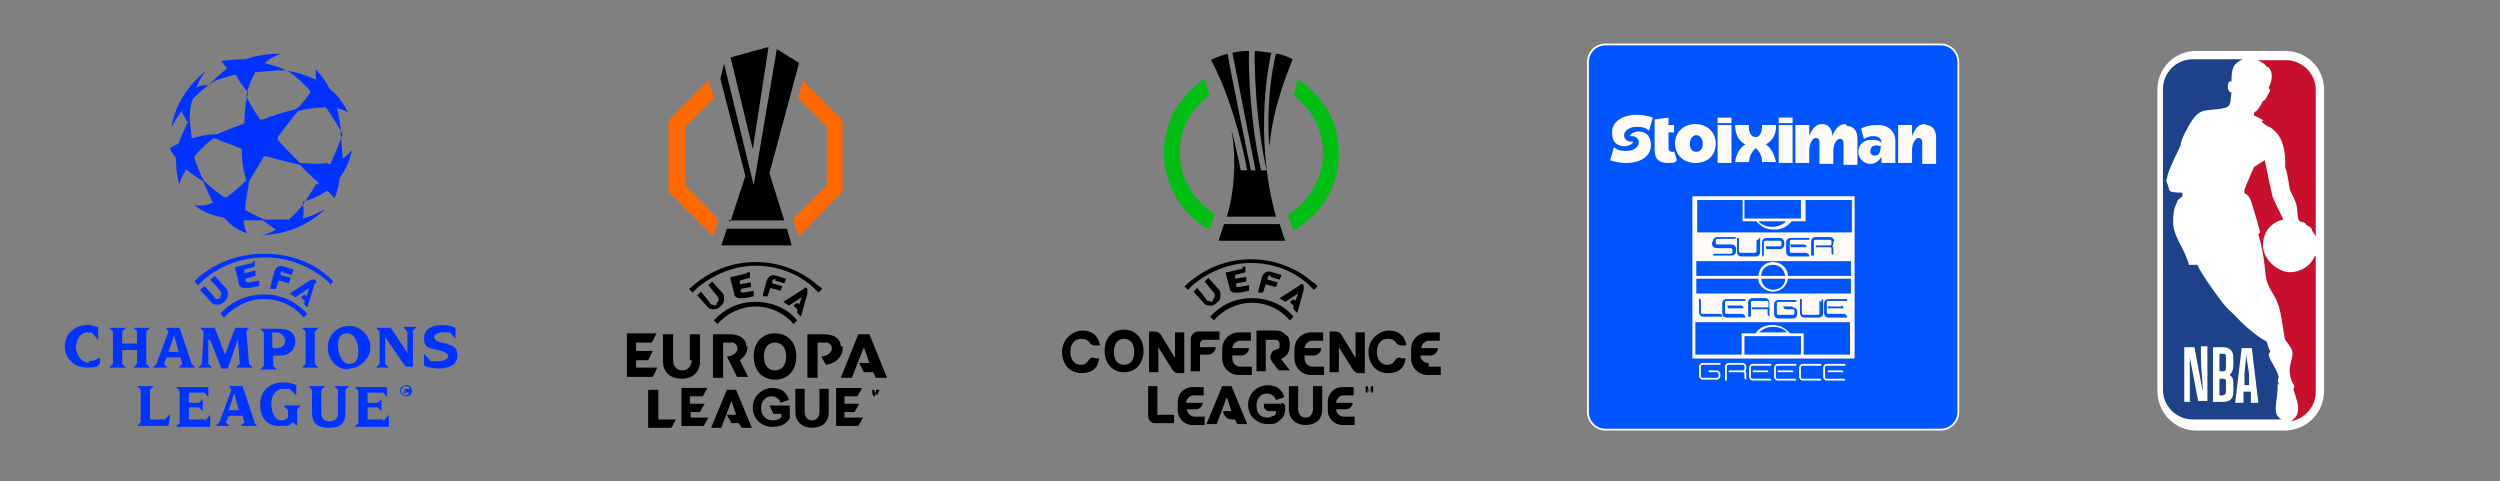
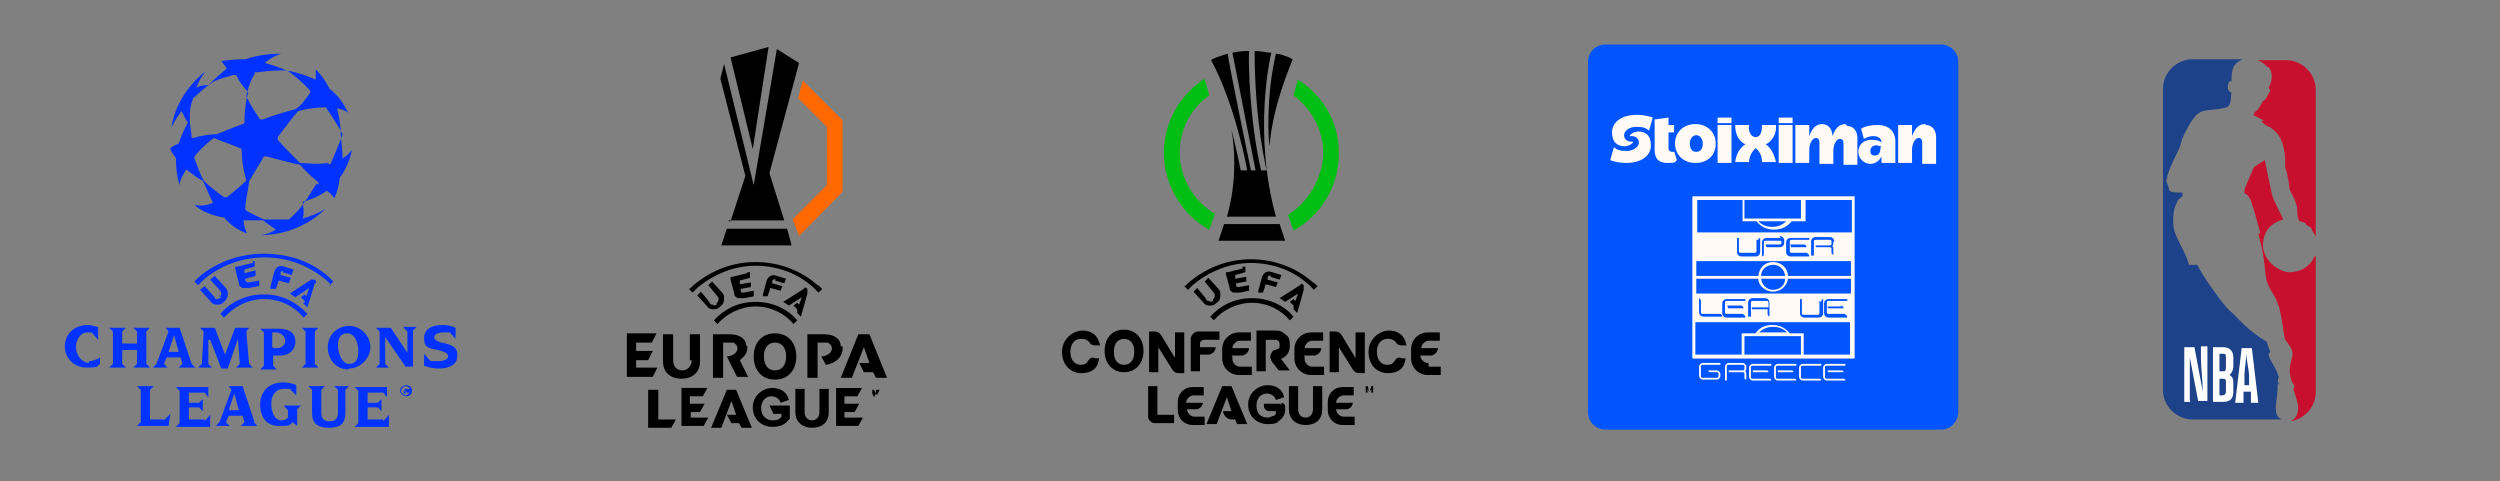
<svg xmlns="http://www.w3.org/2000/svg" id="Layer_1" version="1.1" viewBox="0 0 270 52">
  <rect x="0" y="0" width="270" height="52" fill="#808080" stroke="none" />
  <defs>
    <style>
      .st0 {
        fill: none;
      }

      .st1 {
        fill: #ff6900;
      }

      .st2 {
        fill: #00be14;
      }

      .st3 {
        fill: #05f;
      }

      .st4 {
        fill: #fff;
      }

      .st5 {
        fill: #c8102e;
      }

      .st6 {
        fill: #0232ff;
      }

      .st7 {
        fill: #fffaf5;
      }

      .st8 {
        fill: #1d428a;
      }
    </style>
  </defs>
  <g id="Layer_11" data-name="Layer_1">
    <g id="Layer_1-2">
      <path class="st6" d="M18,39.7h-1.5l.4-.4,1.3-3.5-.3-.4h1.5l1.3,3.9.4.4h-1.8l.4-.4-.2-.7h-1.5l-.3.7.4.4h0ZM18.2,38h1.1l-.5-1.8-.6,1.8ZM48,37.1c-.8-.2-1.1-.4-1.1-.7s.5-.5.9-.5h.8l.6.7h0v-1.2c-.4-.2-.9-.3-1.4-.3-1.1,0-2,.4-2,1.4s.4,1.1,1.5,1.3c.8.2,1.1.4,1.1.7s-.5.5-1,.5h-.9l-.7-.8h0v1.3c.5.2,1.1.3,1.6.3,1.1,0,2-.4,2-1.4s-.6-1.1-1.6-1.4h.2ZM43.6,35.4l.4.4v2.3l-1.8-2.7h-1.6l.4.4v3.5l-.4.4h1.4l-.4-.4v-2.9l2.2,3.2h.8v-3.9l.4-.4h-1.4ZM43.9,42.3l.2.4h0l-.2-.4h-.2v.4h0v-.7h.3c.2,0,.3,0,.3.2s0,.2-.2.2h-.2,0ZM43.8,42.2h.2-.4v.3h.2v-.3ZM44.5,42.2c0,.4-.3.6-.6.6s-.7-.3-.7-.6.3-.6.7-.6.6.3.6.6ZM44.3,42.2c0-.4-.3-.5-.5-.5s-.5.3-.5.5.3.5.5.5.5-.3.5-.5ZM36.1,41.7l.4.4v2.5c0,.7-.4.9-.9.9s-.9-.2-.9-.9v-2.5l.4-.4h-1.8l.4.4v2.5c0,1.1.6,1.6,1.8,1.6s1.8-.4,1.8-1.6v-2.5l.4-.4h-1.6ZM37.6,39.9c-1.3,0-2.2-1.1-2.2-2.4s1-2.3,2.3-2.3,2.3,1.1,2.3,2.3-1.1,2.3-2.3,2.3h0ZM38.7,37.9c0-.7-.3-1.9-1.2-1.9s-1,.8-1,1.3c0,.8.4,2,1.2,2s1-.6,1-1.3h0ZM28.5,39.4v-3.5l-.4-.4h2c1.2,0,1.8.5,1.8,1.4s-.7,1.5-1.6,1.5-.6,0-.8,0v1.1l.4.4h-1.8l.4-.4h0v-.2h0ZM29.5,37.6h.4c.6,0,.9-.4.9-.8s-.4-.9-1-.9h-.4v1.6h.1ZM30.7,43.9l.4.4v.8c-.2.2-.4.3-.7.3-.8,0-1.1-1-1.1-1.8s.4-1.6,1.3-1.6.5,0,.7,0l.7.7h0v-1.1c-.4-.2-.9-.3-1.4-.3-1.5,0-2.5.9-2.5,2.4s.8,2.3,2,2.3,1.1,0,1.5-.4l.5.4h0v-1.8l.4-.4h-1.8ZM34.4,39.7l-.4-.4v-3.5l.4-.4h-1.8l.4.4v3.5l-.4.4h1.8ZM9.7,39.2c-.9,0-1.5-.9-1.5-1.7s.5-1.6,1.2-1.6.4,0,.5,0l.7.8h0v-1.4c-.3,0-.7-.2-1.1-.2-1.6,0-2.5,1.1-2.5,2.3s.9,2.3,2.4,2.3,1-.2,1.4-.4v-.7h0c-.4.3-.9.4-1.2.4h0v.2s.1,0,.1,0ZM27.4,45.6l.4.4h-1.8l.4-.4-.2-.7h-1.5l-.3.7.4.4h-1.5l.4-.4,1.3-3.5-.3-.4h1.5l1.3,3.9h0v.2-.2h0ZM25.8,44.3l-.5-1.8-.6,1.8h1.1ZM41.4,45.3h-1.7v-1.3h1.1l.4.4h0v-1.3h0l-.4.4h-1.1v-1.1h1.7l.4.5h0v-1.1h-3.5l.4.4v3.5l-.4.4h3.7v-1.3h0l-.6.7h0v-.2h0ZM14.4,39.7h1.8l-.4-.4v-3.5l.4-.4h-1.8l.4.4v1.3h-1.6v-1.3l.4-.4h-1.8l.4.4v3.5l-.4.4h1.8l-.4-.4v-1.5h1.6v1.5l-.4.4h0v-.2s0,.2,0,.2ZM17.7,45.3h-1.5v-3.2l.4-.4h-1.8l.4.4v3.5l-.4.4h3.4l.2-1.3h0l-.7.7h0ZM22.7,36.7l1.2,3.1h.7l1.1-3.2.2,2.7-.4.4h1.8l-.4-.4-.3-3.5.3-.4h-1.5l-1.1,2.9-1.1-2.9h-1.6l.4.4-.2,3.5-.4.4h1.5l-.4-.4v-2.6s.2,0,.2,0ZM22.1,45.3h-1.7v-1.3h1.1l.4.4h0v-1.3h0l-.4.4h-1.1v-1.1h1.7l.4.5h0v-1.1h-3.5l.4.4v3.5l-.4.4h3.7v-1.3h0l-.6.7h0v-.2h0ZM32.9,32.9v-.4l-.4-.4.4-.3.2.2.3-.9-1.5,1-.6-.4,2.3-1.5h.4c.2.2.2.4,0,.4l-.8,2.6-.5-.5h.4l-.2.2ZM35.6,30.8l.4-.4c-.2-.2-.4-.4-.5-.5-1.9-1.7-4.4-2.5-7-2.5s-5.1.9-7,2.5l-.5.5.4.4.5-.5c1.8-1.6,4.2-2.5,6.7-2.5s4.8.9,6.7,2.5c.2.2.4.4.5.5h-.2ZM30.5,29.4l1,.3.2-.6-1-.3c-.5-.2-.9,0-1.1.6l-.4,1.6v.2h.6l.3-.9,1.1.3.2-.6-1.1-.3v-.2c0-.2.2-.3.4-.2h-.2ZM27.3,28.4l-1.7.4h-.2v.2l.4,1.6c0,.3.2.4.4.5h.7l1.1-.2v-.6l-1.1.2c-.2,0-.3,0-.4-.2v-.2l1.1-.3v-.6l-1.2.3v-.4l1.1-.3v-.6h-.2s0,.2,0,.2ZM23.9,32.1s-.3.2-.4.2c-.2,0-.3,0-.4-.3l-1-1.1-.5.4,1.1,1.2c.2.3.4.4.7.4h0c.3,0,.5,0,.8-.3s.4-.5.4-.8,0-.5-.3-.8l-1.1-1.2-.5.4,1,1.1h0c.2.2.2.4.2.4,0,0,0,.3-.2.4h0v-.2h0s.2.2.2.2ZM28.4,31.8c-1.9,0-3.6.9-4.6,2.1l.4.4c1-1.1,2.5-2,4.3-2s3.3.8,4.3,2l.4-.4c-1.1-1.2-2.7-2.1-4.6-2.1,0,0-.2,0-.2,0ZM37,17.2h0c0-1.1-.2-2.3-.2-2.7,0-1.1-.2-2-.4-2.8h0c1,.2,1.2.5,1.2.5-.5-1.1-1.2-2-2-2.6-.7-1.4-1.5-2.1-1.5-2.1v1.1h0c-1.3-.6-2.6-.9-3.2-1-.8-.4-1.7-.6-2.3-.8h0c.9-.8,1.8-1,1.8-1-1.5,0-2.7.2-3.9.6-1.6,0-2.6.2-2.6.2,0,0,.4.5.6.8h0c-1,.8-1.8,1.6-2,1.8-.4,0-.9,0-1.3.3h0c.4-1.1,1-1.8,1-1.8,0,0-3.1,2.2-3.7,6.1,0,0,.3-.7,1.1-1.8h0c.3.5.5,1.1.7,1.2-.4.8-.8,1.6-1,2.3h0c-.7.3-.9.5-.9.5,0,.4.4.7.6,1.1h0c0,1.8.4,2.9.4,2.9,0-.6.4-1.1.7-1.7h0c.7.5,1.4,1.1,1.8,1.2.2.4.6,1.4,1.1,2.4h0c-.7.3-1.4.4-2,.2,0,0,.8,1,3.2,1.4.7.8,1.5,1.4,2.5,1.7,0,0-.3-.4-.4-1.4h2.1c.3.2.8.6,1.4,1h0c-1,.6-1.7.6-1.7.6,4.4,0,7-2.8,7-2.8-.7.4-1.6.8-2.4,1h0c.2-.7,0-1.5,0-1.8,1.1-.3,1.9-.7,2.6-1.2h0c.3.2.5.4.8.8,0,0,.4-.6.6-2.2,1.1-1.5,1.3-3,1.3-3-.3.4-.7.8-1.2,1,0,0,.2,0,.2,0ZM27.6,7.8h.2c1.4-.2,2.7-.2,3.2-.2.9.6,1.8,1.4,2.5,2.2v.2c-.5.8-1.2,1.6-1.6,1.8-1.2.3-2.5.7-3.5,1.1h-.3c-.8-1.1-1.3-2.1-1.5-2.5.2-1,.5-1.8.9-2.4h0v-.2h.1ZM20.7,15c0-.7-.2-1.5-.2-1.9,0-.8,0-1.6.3-2.3,0,0,0-.2.2-.3.4-.4,1.2-1.1,1.8-1.5.4-.4,1.8-.7,2.4-.9h.3s.2.3.2.4c.4.7.9,1.2,1.1,1.5-.3,1.1-.4,2.2-.4,3.2,0,0,0,.2-.2.2-1.4.5-2.5,1-2.8,1.1-1,0-1.8.2-2.5.4h-.2,0ZM24.5,21.3h-.3c-.7-.5-1.5-1.1-2.2-1.8-.4-.7-.7-1.6-1-2.4v-.2c.8-1,1.8-1.8,2.1-2,.9.4,1.9.7,2.8,1.1,0,0,.2,0,.2.2,0,1.6.4,2.9.5,3.3-.4.4-1.2,1.1-2.1,1.8h0ZM34.2,19.8c-.7,1.1-1.1,1.8-1.3,2-.2.4-.8,1.1-1.7,1.9h-2.7c-.4-.2-1.1-.5-2-1v-.3c0-.7.3-1.8.4-2.8.5-.9,1.1-1.8,1.6-2.7h.3c1.6.4,3,.8,3.6.9.8.9,1.5,1.5,2,1.9h0v.2h-.2,0ZM35.4,17.6h0c-1.2.2-2.5,0-3,0-.9-.9-1.8-1.8-2.4-2.5v-.3c1-1.3,1.8-2.4,2.2-2.8,1.1-.3,2.1-.4,2.8-.4h.2c.9,1.3,1.6,2.5,1.8,2.9-.4,1.1-.9,2.3-1.3,3.2h-.3Z" />
      <g>
        <g>
          <path d="M82.9,5.1l-4,1.1,2.4,9.9,1.7-11h0ZM78.5,24.7l-.6,1.8h7.6l-.5-1.8h-6.5ZM78.7,23.8h6l-1.6-5.1,3.2-11.9-2.4-1.5-2.5,14.7-3.2-13.1-.4,1.6,2.7,10.5-1.6,4.9h-.2Z" />
-           <polygon class="st1" points="74 20 74 13.7 77.1 10.6 76.5 8.7 72.2 13 72.2 20.7 77 25.5 77.6 23.7 74 20" />
          <polygon class="st1" points="89.3 20 89.3 13.7 86.2 10.6 86.7 8.7 91 13 91 20.7 86.3 25.5 85.6 23.7 89.3 20" />
        </g>
        <g>
          <g>
            <path d="M83.7,36c-1.4,0-2.3,1-2.3,2.5s.9,2.5,2.3,2.5,2.3-1,2.3-2.5-.9-2.5-2.3-2.5ZM83.7,40c-.7,0-1.2-.5-1.2-1.5s.5-1.5,1.2-1.5,1.2.5,1.2,1.5-.5,1.5-1.2,1.5ZM68.7,38.9h1.3l.5-1h-1.8v-.9h1.7l.5-1h-3.2v4.7h2.8l.5-1h-2.3v-1h0v.2ZM74.7,38.9c0,.6-.4,1.1-1,1.1s-1-.4-1-1.1v-2.8h-1.1v2.9c0,1.3.9,1.9,2,1.9s2-.6,2-1.9v-2.9h-1.1v2.8h.2ZM80.6,37.4c0-.8-.7-1.3-1.8-1.3h-1.8v4.7h1.1v-3.8h1.1c.8.4.5,1.4-.7,1.5l1.1,2.2h1.2l-.9-1.8c.5-.4.9-.8.8-1.6h0ZM90.8,37.4c0-.8-.7-1.3-1.8-1.3h-1.8v4.7h1.1v-3.8h1.1c.8.4.5,1.4-.7,1.5l.5.9c1.3-.2,1.9-1.1,1.8-2,0,0-.2,0-.2,0ZM93.8,36.1h-1.1l-1.9,4.7h1.2l1.3-3.3.6,1.7h-1.1l.5,1h1l.3.6h1.2l-1.9-4.7h0Z" />
            <path d="M93.7,42.2h.3v.6h0v-.6h.3-.6ZM95,42.1l-.3.6-.3-.6h-.2v.8h0v-.4l.2.4h0l.2-.4v.4h0v-.8h-.2.6Z" />
            <path d="M83.5,44.7h.9v.3c-.2.3-.5.4-1,.4s-1.2-.4-1.2-1.3.6-1.3,1.1-1.3.9.3,1,.7l.9-.3c-.2-.8-.8-1.3-1.8-1.3s-2.1.8-2.1,2.1,1,2.1,2.1,2.1,1.5-.4,1.9-.9v-1.4h-2.2l.4.8h0ZM71,42.1h-1v4.1h2.5l.5-.9h-1.9v-3.2h0ZM74.5,44.5h1.1l.5-.9h-1.6v-.8h1.4l.5-.9h-2.8v4.1h2.4l.5-.9h-1.9v-.8h-.2v.2h0ZM91.2,45.3v-.8h1.1l.5-.9h-1.6v-.8h1.4l.5-.9h-2.8v4.1h2.4l.5-.9h-2.1v.2h0ZM88.5,44.5c0,.5-.3.9-.8.9s-.8-.4-.8-.9v-2.5h-1v2.5c0,1.1.8,1.7,1.8,1.7s1.8-.5,1.8-1.7v-2.5h-1v2.5h0ZM78.5,42.1l-1.7,4.1h1.1l1.1-2.9.5,1.5h-1l.5.9h.8l.3.5h1.1l-1.7-4.1h-1.1,0Z" />
          </g>
          <path d="M77.4,32.9s-.3.2-.4,0c-.2,0-.3,0-.4-.3l-.9-1.1-.4.4,1,1.1c.2.3.4.4.7.4h0c.3,0,.5,0,.8-.3s.4-.4.4-.8,0-.5-.3-.8l-1-1.1-.4.4.9,1.1h0c.2.2.2.3.2.4s0,.3-.2.4h0s0,.2,0,.2ZM81.6,33.1c1.7,0,3.2.8,4.1,1.9l.4-.4c-1-1.2-2.6-2-4.5-2s-3.4.8-4.5,2l.4.4c.9-1.1,2.5-1.9,4.1-1.9h0ZM75.3,31.1c1.8-1.5,4-2.4,6.3-2.4s4.6.8,6.3,2.4c.2.2.4.4.5.5l.4-.4c-.2-.2-.4-.4-.5-.4-1.8-1.6-4.2-2.5-6.7-2.5s-4.8.9-6.7,2.5c-.2.2-.4.4-.5.4l.4.4c.2-.2.4-.4.5-.5h0ZM87.2,31.6v-.4h0c-.2-.2-.3-.2-.4,0l-2.2,1.4.6.4,1.4-.9-.3.8-.2-.2-.4.3.4.4v.4l.4.4.7-2.5h-.3.3ZM80.7,29.5l-1.6.4h-.2v.3l.4,1.5c0,.3.2.4.4.5h.7l1-.2v-.6l-1.1.2c-.2,0-.3,0-.3-.2v-.2l1.1-.2v-.5l-1.2.2v-.4l1.1-.3v-.6h-.3v.2h0ZM83.7,30.3l1,.3.2-.5-1-.3c-.5-.2-.9,0-1.1.5l-.4,1.5v.2h.5l.3-.9,1.1.3.2-.5-1.1-.3v-.2c0-.2.2-.3.4-.2h0Z" />
        </g>
      </g>
      <g>
        <g>
          <path d="M132.2,24.2l-.6,1.8h7.2l-.6-1.8h-6,0ZM134,18.4c-.4-2-1-4.4-1-4.4.9,5.3-.5,9.4-.5,9.4h5.3c-2.5-9.1-.6-17.3-.5-17.7-.4,0-1.2-.2-1.8-.2,0,7.8,1.3,12.9,1.3,12.9h-.6c-1.2-5.1-1.4-11.5-1.3-12.9-1.1,0-1.8.2-1.8.2l2.5,12.7h-.5s-2.5-12-2.5-12.6c-1,.3-1.6.5-1.8.7,2.7,5,3.9,11.9,3.9,11.9h-.7,0ZM137.1,15.8c.4-4.7,2.4-9,2.5-9.4-.7-.4-1.5-.6-1.8-.6-1.1,4.7-.8,9.3-.7,10h0Z" />
          <path class="st2" d="M127.4,16.5c0-2.5,1.2-4.8,3.2-6.2l-.5-1.8c-2.6,1.7-4.4,4.6-4.4,8s1.9,6.7,4.9,8.3l.6-1.7c-2.3-1.4-3.8-3.9-3.8-6.7h0ZM140.2,8.5l-.5,1.8c1.9,1.4,3.2,3.7,3.2,6.2s-1.5,5.3-3.8,6.7l.6,1.7c2.9-1.6,4.9-4.7,4.9-8.3s-1.8-6.3-4.4-8h0Z" />
        </g>
        <g>
          <path d="M128.6,36.5v3.6h1v-1.8h.9c.4,0,.8-.4.8-.8h-1.7v-.4c0-.2.2-.4.4-.4h1.7v-.9h-2.3c-.4,0-.8.4-.8.8h0ZM121.4,35.6c-1.3,0-2.1.9-2.1,2.3s.9,2.3,2.1,2.3,2.1-.9,2.1-2.3-.9-2.3-2.1-2.3ZM121.4,39.4c-.6,0-1.1-.4-1.1-1.4s.5-1.4,1.1-1.4,1.1.4,1.1,1.4-.5,1.4-1.1,1.4ZM126.8,38.5l-1.4-2.3c-.2-.3-.4-.4-.8-.4h-.5v4.4h1v-2.7l1.5,2.4c.2.3.4.4.7.4h.6v-4.4h-1v2.7h0ZM146.3,38.5l-1.4-2.3c-.2-.3-.4-.4-.8-.4h-.5v4.4h1v-2.7l1.5,2.4c.2.3.4.4.7.4h.6v-4.4h-1v2.7h-.1ZM116.9,36.6c.4,0,.6.2.8.4,0,.2.4.3.5.3h.6c-.2-1.1-.9-1.6-1.9-1.6s-2.2.9-2.2,2.3.9,2.3,2.1,2.3,1.8-.6,1.9-1.6h-.4c-.4-.2-.6,0-.8.3s-.4.4-.8.4c-.6,0-1.1-.5-1.1-1.4s.5-1.4,1.1-1.4h.2ZM150,36.6c.4,0,.6.2.8.4,0,.2.4.3.5.3h.6c-.2-1.1-.9-1.6-1.9-1.6s-2.2.9-2.2,2.3.9,2.3,2.1,2.3,1.8-.6,1.9-1.6h-.4c-.4-.2-.6,0-.8.3s-.4.4-.8.4c-.6,0-1.1-.5-1.1-1.4s.5-1.4,1.1-1.4h.2,0ZM138.3,38.8c.4-.2,1-.5,1-1.5s-.3-1-.5-1.2c-.3-.3-.6-.4-1-.4h-2.1v4.4h1v-3.4h1.1s.4,0,.4.5,0,.4-.5.6c-.3,0-.4.4-.5.6,0,.3,0,.4.2.7l.7.9h1.2l-1-1.3h0ZM133,38.4h1.1c.4,0,.8-.4.8-.8h-1.8c0-.4.4-.8.8-.8h1.2v-.9h-1.3c-1,0-1.8.8-1.8,1.8v1c0,1,.8,1.8,1.8,1.8h1.4v-.9h-1.3c-.4,0-.8-.4-.8-.8v-.3h0ZM140.8,38.4h1.1c.4,0,.8-.4.8-.8h-1.8c0-.4.4-.8.8-.8h1.2v-.9h-1.3c-1,0-1.8.8-1.8,1.8v1c0,1,.8,1.8,1.8,1.8h1.4v-.9h-1.3c-.4,0-.8-.4-.8-.8v-.3h0ZM154.2,39.2c-.4,0-.8-.4-.8-.8h1.1c.4,0,.8-.4.8-.8h-1.8c0-.4.4-.8.8-.8h1.2v-.9h-1.3c-1,0-1.8.8-1.8,1.8v1c0,1,.8,1.8,1.8,1.8h1.4v-.9h-1.3v-.3h0Z" />
          <path d="M131,32.5s-.3.2-.4,0c-.2,0-.3,0-.4-.3l-.9-1.1-.4.4,1,1.1c.2.3.4.4.7.4h0c.3,0,.5,0,.8-.3.3-.2.4-.4.4-.8s0-.5-.3-.8l-1-1.1-.4.4.9,1.1h0c.2.2.2.3.2.4s0,.3-.2.4h0v.2h0ZM135.2,32.7c1.7,0,3.2.8,4.1,1.9l.4-.4c-1-1.2-2.6-2-4.5-2s-3.4.8-4.5,2l.4.4c.9-1.1,2.5-1.9,4.1-1.9h0ZM128.8,30.8c1.8-1.5,4-2.4,6.3-2.4s4.6.8,6.3,2.4c.2.2.4.4.5.5l.4-.4c-.2-.2-.4-.4-.5-.4-1.8-1.6-4.2-2.5-6.7-2.5s-4.8.9-6.7,2.5c-.2.2-.4.4-.5.4l.4.4c.2-.2.4-.4.5-.5h0ZM140.8,31.2v-.4h0c-.2-.2-.3-.2-.4,0l-2.2,1.4.6.4,1.4-.9-.3.8-.2-.2-.4.3.4.4v.4l.4.4.7-2.5h0ZM134.2,29l-1.6.4h-.2v.2l.4,1.5c0,.3.2.4.4.5h.7l1-.2v-.6l-1.1.2c-.2,0-.3,0-.3-.2v-.2l1.1-.2v-.5l-1.2.2v-.4l1.1-.3v-.6h-.3v.2h0ZM137.2,29.9l1,.3.2-.5-1-.3c-.5-.2-.9,0-1.1.5l-.4,1.5v.2h.5l.3-.9,1.1.3.2-.5-1.1-.3v-.2c0-.2.2-.3.4-.2h0Z" />
          <g>
            <path d="M146.8,41.8h.3v.6h0v-.6h.3-.6Z" />
            <polygon points="148.1 41.7 147.9 42.4 147.7 41.7 147.5 41.7 147.5 42.4 147.7 42.4 147.7 42 147.9 42.4 147.9 42.4 148.1 42 148.1 42.4 148.3 42.4 148.3 41.7 148.1 41.7" />
            <path d="M128.1,44.2h1.1c.4,0,.7-.4.7-.7h-1.8c0-.4.4-.8.8-.8h1.1v-.9h-1.2c-.9,0-1.6.7-1.6,1.6v.9c0,.9.7,1.6,1.6,1.6h1.3v-.9h-1.1c-.4,0-.8-.4-.8-.8,0,0-.1,0-.1,0ZM145.1,45c-.4,0-.8-.4-.8-.8h1.1c.4,0,.7-.4.7-.7h-1.8c0-.4.4-.8.8-.8h1.1v-.9h-1.2c-.9,0-1.6.7-1.6,1.6v.9c0,.9.7,1.6,1.6,1.6h1.3v-.9h-1.2ZM125,44.7v-3h-1v3.3c0,.4.4.7.7.7h2.1v-.9h-1.6c-.2,0-.3,0-.3-.3h0v.2h.1ZM141.8,44.2c0,.5-.3.9-.8.9s-.8-.4-.8-.9v-2.5h-1v2.5c0,1.1.8,1.7,1.8,1.7s1.8-.5,1.8-1.7v-2.5h-1v2.5h0ZM138.3,43.6h-1.8v.2c0,.4.3.6.6.6h.7c0,.3,0,.4-.2.5-.2,0-.4.2-.7.2-.7,0-1.2-.4-1.2-1.3s.6-1.3,1.1-1.3.9.3,1,.7l.9-.3c-.2-.8-.8-1.3-1.8-1.3s-2.1.8-2.1,2.1,1,2.1,2.1,2.1,1-.2,1.3-.4c.4-.3.6-.7.6-1.1v-.4c0-.2-.2-.4-.4-.4h0v.2h-.1ZM132,41.7l-1.7,4.1h1.1l1.1-2.9.5,1.5h-.9c0,.4.4.9.9.9h.4l.2.5h1.1l-1.7-4.1h-1.1,0Z" />
          </g>
        </g>
      </g>
      <g>
-         <path class="st4" d="M240.4,33.1l6.4-27.6h-9.6c-2.4,0-4.2,1.9-4.2,4.2v32.5c0,2.4,1.9,4.3,4.2,4.3h9.5c2.4,0,4.3-1.9,4.3-4.3V9.7c0-2.4-1.9-4.2-4.2-4.2" />
        <path class="st5" d="M244.3,13v.2c.3.2.4.4.8.5.8.5,1.8,1.4,1.7,4.4.3.7.4,1.9.5,2.4.4.8.7,1.3.8,2.1,0,0,0,1.2.3,1.3.8.2.6.3.7.4s.6.2.6.6c.2.3.3.4.4.7v-15.9c0-1.8-1.5-3.2-3.2-3.2h-3.1c.5.2.8.4,1,.7.4,0,.9,1,.2,2.3.4.3,0,.5-.2,1,0,0-.2.4-.4.4-.3.6-.6,1.1-.9,1.2,0,0-.2.4,0,.4.4.2.8.4,1.1.6" />
        <path class="st5" d="M250,27.6c-.4,1.1-1.5,1.8-2.7,1.8s-2.9-1.3-2.9-2.9,1-2.5,2.2-2.8c-.4-.8-1.1-2.2-1.2-2.6s-.7-3.2-.8-3.8c0,0-1.2.7-1.2.8,0,0-1,2.3-1,2.4v.4s.4,0,.7.8,1,3.4,1,3.4l-.2.2c.9,3.1.6,4.4,1,5.3.5,1.2.7,1.1,1.1,2.2.4.8.7,3.9.8,3.9.5.6.8,1.1.8,1.5s-.4,1.4-.3,2c0,.4.2,1.1.4,1.3,0,0,.2.3,0,.4v.2c.3,1,1.1,2.6-.3,3.4h0c1.6-.3,2.7-1.6,2.7-3.2v-14.6h-.1Z" />
        <path class="st8" d="M246.3,41.6c-.5-.4-.2-.7-.2-.9-.4-1.4-1.5-2.3-.9-2.7-.2-.4-.4-1.1-.4-1.1-1.8-1-3.2-2.6-3.5-2.9-.4-.4-.8-.7-1-1-.4-.4-2.5-3.3-3-4.4h-.9c-.4-1.7-1.7-3-1.7-4.6s.3-1.8.4-2.1c0-.3.6-.7.6-.7v-.4c-1.8,0-1.3-.2-1.6-.9-.3-.5,0-.6,0-1,.3-1,1.1-2.5,1.4-3.2,0-.4.4-1.2.4-1.2,1.4-2.8,1.8-2.5,3.5-2.7h0c1.7-.2,1.4-.4,1.6-1.8-.3,0-.4-.5-.4-.5,0-.9.3-.7.4-.7,0-1.5.2-1.9,1.2-2.4h-5.4c-1.8,0-3.2,1.5-3.2,3.2v32.5c0,1.8,1.5,3.2,3.2,3.2h9.6c-1.1-.6-.4-1.8-.4-3.9h0l.3.2h0Z" />
        <path class="st4" d="M239,43.4v-5.9h1.1c.7,0,1.1.4,1.1,1.1v.9c0,.5-.2.8-.4,1,.3.2.4.4.4.9v.9c0,.8-.4,1.1-1.1,1.1h-1.1ZM239.7,40.9v1.8h.3c.3,0,.4-.2.4-.4v-1c0-.3,0-.4-.4-.4,0,0-.3,0-.3,0ZM239.7,38.2v1.9h.3c.3,0,.4,0,.4-.4v-1.1c0-.3,0-.4-.4-.4h-.3ZM243,42.3h-.7v1.2h-.9l.7-5.9h1.1l.7,5.9h-.8v-1.2h-.2,0ZM242.6,38.1h0c0,.7-.2,1.9-.2,2.4v1.1h.5v-1.1c0-.4-.3-1.7-.3-2.4M236.6,43.4h-.7v-5.9h1.1l.9,4.8c0-1.1-.2-2.5-.2-3.8v-1.1h.7v5.9h-1l-.9-4.7v4.7h0Z" />
      </g>
    </g>
  </g>
  <g>
    <g>
      <path class="st3" d="M209.6,46.4h-36.2c-1,0-1.9-.8-1.9-1.9V6.7c0-1,.8-1.9,1.9-1.9h36.2c1,0,1.9.8,1.9,1.9v37.8c0,1-.8,1.9-1.9,1.9" />
-       <path class="st7" d="M209.6,46.5h-36.2c-1.1,0-2-.9-2-2V6.7c0-1.1.9-2,2-2h36.2c1.1,0,2,.9,2,2v37.8c0,1.1-.9,2-2,2h0ZM173.4,4.9c-1,0-1.8.8-1.8,1.8v37.8c0,1,.8,1.8,1.8,1.8h36.2c1,0,1.8-.8,1.8-1.8V6.7c0-1-.8-1.8-1.8-1.8h-36.2Z" />
    </g>
    <g>
      <rect class="st7" x="182.8" y="21.3" width="17.4" height="17.4" />
      <path class="st7" d="M200.3,38.7h-17.5v-17.5h17.5v17.5ZM182.9,38.6h17.2v-17.2h-17.2v17.2Z" />
      <path class="st3" d="M188.4,21.6h6.1v2h-6.1v-2h0ZM192.9,23.9c-.4.4-.9.6-1.5.6s-1.1-.2-1.5-.6h2.9ZM183.2,21.6h5v2.3h1.5c.5.6,1.1.9,1.9.9s1.4-.3,1.9-.9h1.5v-2.3h5v3.5h-16.7v-3.5h0ZM183.2,28.2h16.7v1.6h-6.8c0-.8-.7-1.5-1.6-1.5s-1.5.6-1.6,1.5h-6.7v-1.6h0ZM190.2,29.8c0-.7.6-1.2,1.3-1.2s1.2.5,1.3,1.2h-2.6ZM192.8,30.1c0,.7-.6,1.2-1.3,1.2s-1.2-.5-1.3-1.2h2.6,0ZM189.9,30.1c0,.8.8,1.4,1.6,1.4s1.5-.6,1.6-1.4h6.8v1.6h-16.7v-1.6h6.7ZM194.5,38.3h-6.1v-2h6.1v2ZM190,35.9c.4-.4.9-.6,1.5-.6s1.1.2,1.5.6h-2.9ZM194.8,38.3v-2.3h-1.5c-.5-.6-1.1-.9-1.9-.9s-1.4.3-1.8.9h-1.5v2.3h-5v-3.5h16.7v3.5h-5Z" />
      <path class="st3" d="M188.3,33.9h-1.8c-.1,0-.2,0-.2-.2v-1c0-.1,0-.2.2-.2h1.8c0,0,.1,0,.2,0,0,0,0-.2,0-.2h0s-2,0-2,0c-.3,0-.5.2-.5.5v1c0,.3.2.5.5.5h2s0-.3-.2-.3" />
      <path class="st3" d="M186.6,33.1h0c0,0,0,.1,0,.2,0,0,.1,0,.2,0h1.5s0-.3-.3-.3h-1.5,0Z" />
      <path class="st3" d="M185.7,33.9h-1.8c-.1,0-.2,0-.2-.2v-1.2c0-.2-.2-.3-.2-.3h0v1.5c0,.3.2.5.5.5h2c0-.1,0-.3-.3-.3" />
      <path class="st3" d="M190.8,32.2h-1.5c-.3,0-.5.2-.5.5v1.5h.3v-1.5c0-.1,0-.2.2-.2h1.5c.1,0,.2,0,.2.2v.5h-1.8c0,0,0,.1,0,.2,0,0,.1,0,.2,0h1.5v.5c0,.2.2.3.2.3h0v-1.5c0-.3-.2-.5-.5-.5" />
      <path class="st3" d="M198.9,33.1h-1.5c0,0,0,.1,0,.2,0,0,.1,0,.2,0h1.5s0-.3-.3-.3" />
      <path class="st3" d="M199.3,33.9h-1.8c-.1,0-.2,0-.2-.2v-1c0-.1,0-.2.2-.2h1.8c0,0,.1,0,.2,0,0,0,0-.2,0-.2h0s-2,0-2,0c-.3,0-.5.2-.5.5v1c0,.3.2.5.5.5h2s0-.3-.2-.3" />
-       <path class="st3" d="M193.6,33.1h-1s0,.3.3.3h.7c.1,0,.2,0,.2.2v.2c0,.1,0,.2-.2.2h-1.5c-.1,0-.2,0-.2-.2v-1c0-.1,0-.2.2-.2h1.7c0,0,.1,0,.2,0,0,0,0-.2,0-.2h0s-1.9,0-1.9,0c-.3,0-.5.2-.5.5v1c0,.3.2.5.5.5h1.5c.3,0,.5-.2.5-.5v-.2c0-.3-.2-.5-.5-.5" />
      <path class="st3" d="M196.5,32.5v1.3c0,.1,0,.2-.2.2h-1.5c-.1,0-.2,0-.2-.2v-1.3c0,0,0-.1,0-.2,0,0-.2,0-.2,0h0v1.5c0,.3.2.5.5.5h1.5c.3,0,.5-.2.5-.5v-1.5h0s-.2,0-.2.3" />
      <path class="st3" d="M189.7,25.9v1.2c0,.1,0,.2-.2.2h-1.5c-.1,0-.2,0-.2-.2v-1.2c0,0,0-.1,0-.2,0,0-.2,0-.2,0h0v1.5c0,.3.2.5.5.5h1.5c.3,0,.5-.2.5-.5v-1.5h0s-.2,0-.2.2" />
      <path class="st3" d="M198.1,26.1c0-.3-.2-.5-.5-.5h-1.5c-.3,0-.5.2-.5.5v1.5h.3v-1.5c0-.1,0-.2.2-.2h1.5c.1,0,.2,0,.2.2v.2c0,.1,0,.2-.2.2h-1.5c0,0,0,.1,0,.2,0,0,.1,0,.2,0h1.3c.1,0,.2,0,.2.2v.4c0,.2.2.2.2.2h0v-.6c0-.1,0-.2-.1-.3,0,0,.1-.2.1-.3v-.2h0Z" />
-       <path class="st3" d="M192.3,25.7h-1.5c-.3,0-.5.2-.5.5v1.5h0s.2,0,.2-.3v-1.2c0-.1,0-.2.2-.2h1.5c.1,0,.2,0,.2.2v.2c0,.1,0,.2-.2.2h-1.5c0,.1,0,.3.2.3h1.3c.3,0,.5-.2.5-.5v-.2c0-.3-.2-.5-.5-.5" />
-       <path class="st3" d="M184.9,26.1v.2c0,.3.2.5.5.5h1.5c.1,0,.2,0,.2.2v.2c0,.1,0,.2-.2.2h-1.7c-.2,0-.2.2-.2.2h0s2,0,2,0c.3,0,.5-.2.5-.5v-.2c0-.3-.2-.5-.5-.5h-1.5c-.1,0-.2,0-.2-.2v-.2c0-.1,0-.2.2-.2h1.8c.2,0,.2-.2.2-.2h0s-2,0-2,0c-.3,0-.5.2-.5.5" />
+       <path class="st3" d="M192.3,25.7h-1.5c-.3,0-.5.2-.5.5v1.5h0s.2,0,.2-.3v-1.2c0-.1,0-.2.2-.2h1.5c.1,0,.2,0,.2.2c0,.1,0,.2-.2.2h-1.5c0,.1,0,.3.2.3h1.3c.3,0,.5-.2.5-.5v-.2c0-.3-.2-.5-.5-.5" />
      <path class="st3" d="M193.4,26.5h0c0,0,0,.1,0,.2,0,0,.1,0,.2,0h1.5s0-.3-.3-.3h-1.5Z" />
      <path class="st3" d="M195.2,27.3h-1.7c-.1,0-.2,0-.2-.2v-1c0-.1,0-.2.2-.2h1.7c0,0,.1,0,.2,0,0,0,0-.2,0-.2h0s-2,0-2,0c-.3,0-.5.2-.5.5v1c0,.3.2.5.5.5h2s0-.3-.2-.3" />
      <path class="st7" d="M197.4,40h0s0,.1,0,.2c0,0,0,0,.2,0h1.5s0-.2-.2-.2h-1.4ZM199.1,40.9h-1.8c-.1,0-.2,0-.2-.2v-1c0-.1,0-.2.2-.2h1.8c0,0,.1,0,.2,0,0,0,0-.2,0-.2h0s-2,0-2,0c-.2,0-.4.2-.4.4v1c0,.2.2.4.4.4h2s0-.2-.2-.2" />
      <path class="st7" d="M196.5,40.9h-1.8c-.1,0-.2,0-.2-.2v-1c0-.1,0-.2.2-.2h1.8c0,0,.1,0,.2,0,0,0,0-.2,0-.2h0s-2,0-2,0c-.2,0-.4.2-.4.4v1c0,.2.2.4.4.4h2s0-.2-.2-.2" />
      <path class="st7" d="M192,40h0s0,.1,0,.2c0,0,0,0,.2,0h1.5s0-.2-.2-.2h-1.4ZM193.8,40.9h-1.8c-.1,0-.2,0-.2-.2v-1c0-.1,0-.2.2-.2h1.8c0,0,.1,0,.2,0,0,0,0-.2,0-.2h0s-2,0-2,0c-.2,0-.4.2-.4.4v1c0,.2.2.4.4.4h2s0-.2-.2-.2" />
      <path class="st7" d="M189.3,40h0s0,.1,0,.2c0,0,0,0,.2,0h1.5s0-.2-.2-.2h-1.4ZM191.1,40.9h-1.8c-.1,0-.2,0-.2-.2v-1c0-.1,0-.2.2-.2h1.8c0,0,.1,0,.2,0,0,0,0-.2,0-.2h0s-2,0-2,0c-.2,0-.4.2-.4.4v1c0,.2.2.4.4.4h2s0-.2-.2-.2" />
      <path class="st7" d="M188.6,39.6c0-.2-.2-.4-.4-.4h-1.5c-.2,0-.4.2-.4.4v1.5h.2v-1.5c0-.1,0-.2.2-.2h1.5c.1,0,.2,0,.2.2v.2c0,.1,0,.2-.2.2h-1.5s0,.1,0,.2c0,0,0,0,.2,0h1.3c.1,0,.2,0,.2.2v.4c0,.2.2.2.2.2h0v-.6c0-.1,0-.2-.1-.3,0,0,.1-.2.1-.3v-.2h0Z" />
      <path class="st7" d="M185.4,40h-.9s0,.2.2.2h.7c.1,0,.2,0,.2.2v.2c0,.1,0,.2-.2.2h-1.5c-.1,0-.2,0-.2-.2v-1c0-.1,0-.2.2-.2h1.7c0,0,.1,0,.2,0,0,0,0-.2,0-.2h0s-1.9,0-1.9,0c-.2,0-.4.2-.4.4v1c0,.2.2.4.4.4h1.5c.2,0,.4-.2.4-.4v-.2c0-.2-.2-.4-.4-.4" />
    </g>
    <rect class="st0" x="171.5" y="4.8" width="40" height="41.6" />
    <path class="st7" d="M193.6,17.6h-1.5v-4.1h1.5v4.1ZM187,13.5h-1.5v4.1h1.5v-4.1ZM187,12.7h-1.5v.6h1.5v-.6ZM193.6,12.7h-1.5v.6h1.5v-.6ZM185.3,15.5c0,1.3-.9,2.1-2.2,2.1s-2.2-.9-2.2-2.1.9-2.1,2.2-2.1c1.3,0,2.2.9,2.2,2.1ZM183.9,15.5c0-.5-.3-.9-.7-.9s-.7.4-.7.9.2.9.7.9.7-.4.7-.9ZM199.3,13.4c-.7,0-1.1.5-1.4,1.3h0c0-.7-.4-1.3-1.1-1.3s-1.1.5-1.4,1.3v-1.2h-1.5v4.1h1.5v-1.4c0-.8.4-1.3.7-1.3s.4.2.4.5v2.3h1.5v-1.4c0-.8.4-1.3.7-1.3s.4.2.4.5v2.3h1.5v-2.9c0-.7-.4-1.3-1.1-1.3h0ZM180.8,16.4c0,0-.1,0-.2,0-.2,0-.4-.1-.4-.4v-1.7h.6v-.8h-.6v-.8l-1.5.2v3.3c0,1,.5,1.4,1.4,1.4s.8-.1,1-.3l-.3-1h0ZM204.7,15.2v2.4h-1.5v-.7c-.2.4-.6.8-1.2.8s-1.3-.5-1.3-1.3.6-1.3,1.4-1.3,1,.2,1.1.3c0-.5-.4-.7-.9-.7s-.8.2-1,.3l-.3-1.1c.5-.3,1.1-.4,1.8-.4,1.2,0,1.9.7,1.9,1.8h0ZM203.2,15.8c-.2,0-.3-.1-.6-.1s-.6.2-.6.6.2.5.5.5c.5,0,.6-.5.6-.9h0ZM177,14.2c-.4,0-.9.2-1,.5h.2c.5,0,.8.3.8.7s-.5.9-1.3.9-1-.1-1.4-.4l-.4,1.4c.5.2,1.2.3,1.7.3,1.7,0,2.7-.8,2.7-1.9s-.6-1.5-1.4-1.5ZM189.6,14.8c-.6,0-.8-.8-.7-1.3h-1.5c0,.9.3,1.7,1.1,2.1,0,0-.9.4-1.1,1.9h1.5c0-.7.4-1.2.7-1.5.3.2.7.7.7,1.5h1.5c-.3-1.5-1.1-1.9-1.1-1.9.8-.4,1.2-1.3,1.1-2.1h-1.5c0,.6-.1,1.3-.7,1.3ZM207.9,13.4c-.7,0-1.1.5-1.4,1.3v-1.2h-1.5v4.1h1.5v-1.4c0-.8.4-1.3.7-1.3s.4.2.4.5v2.3h1.5v-2.9c0-.7-.4-1.3-1.1-1.3h0ZM175.4,15.8c.4,0,.9-.2,1-.5h-.2c-.5,0-.8-.3-.8-.7s.5-.9,1.3-.9,1,.1,1.4.4l.4-1.4c-.5-.2-1.2-.3-1.7-.3-1.7,0-2.7.8-2.7,1.9s.6,1.5,1.4,1.5h0Z" />
  </g>
</svg>